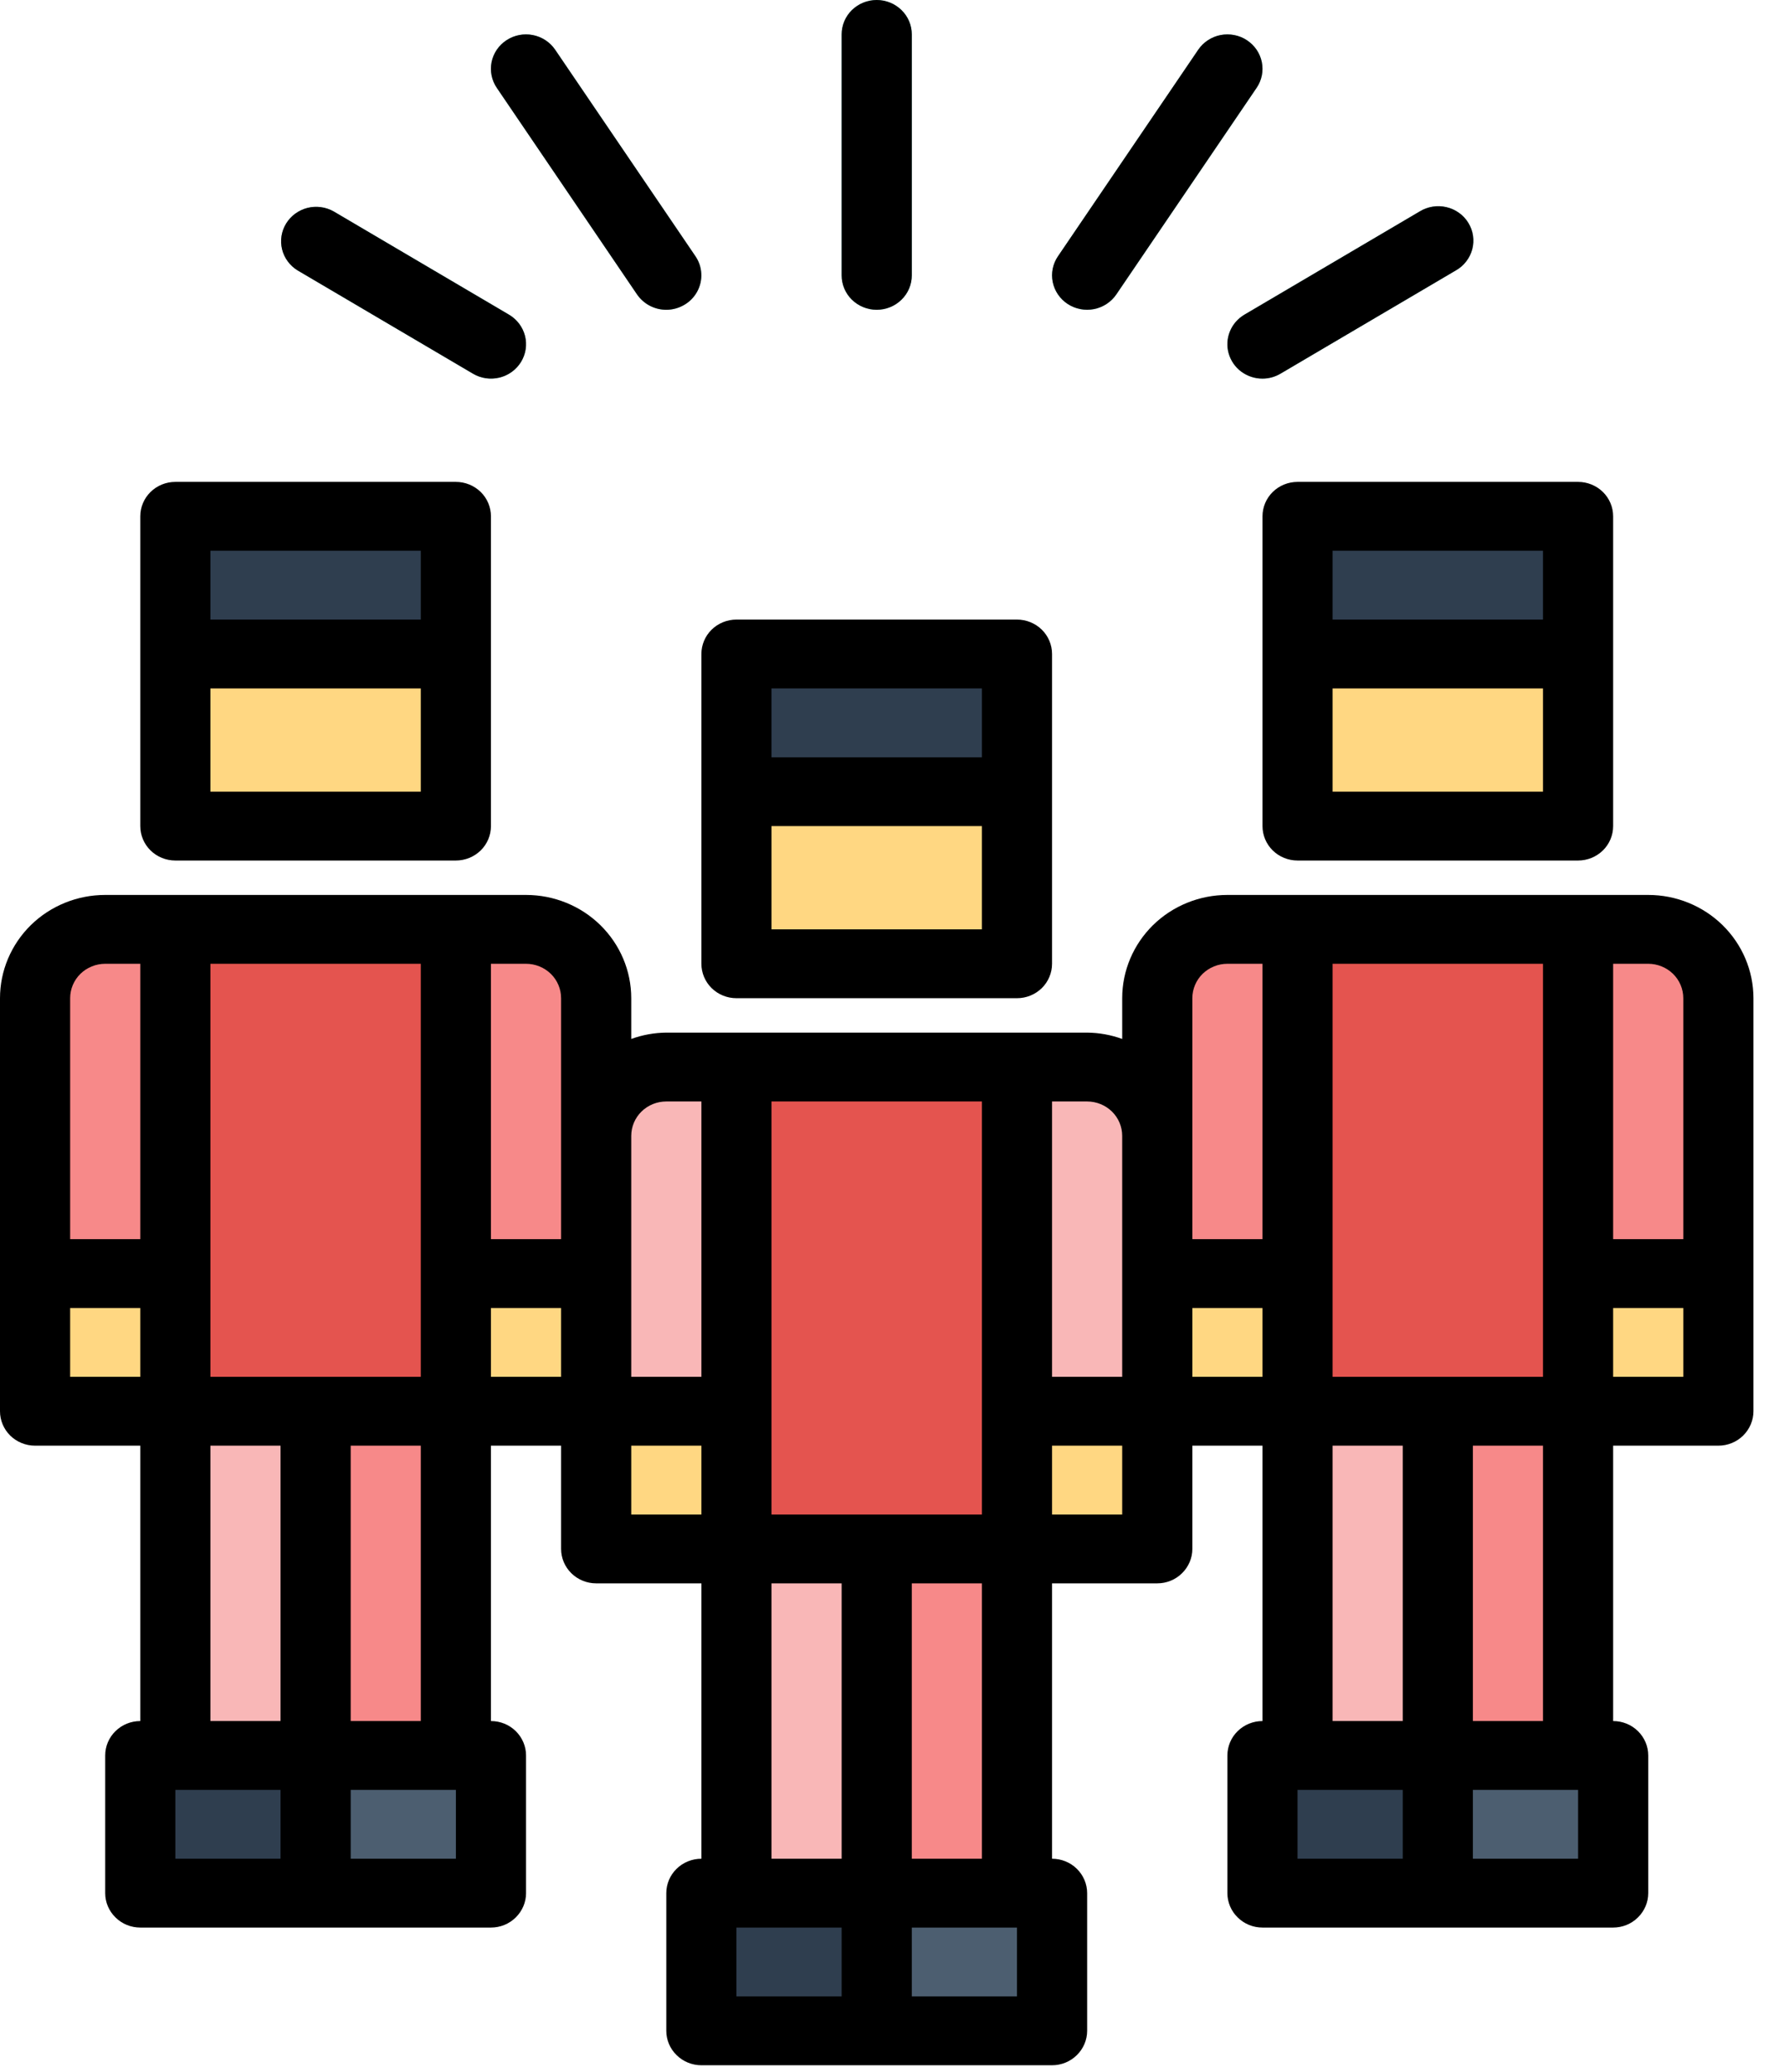
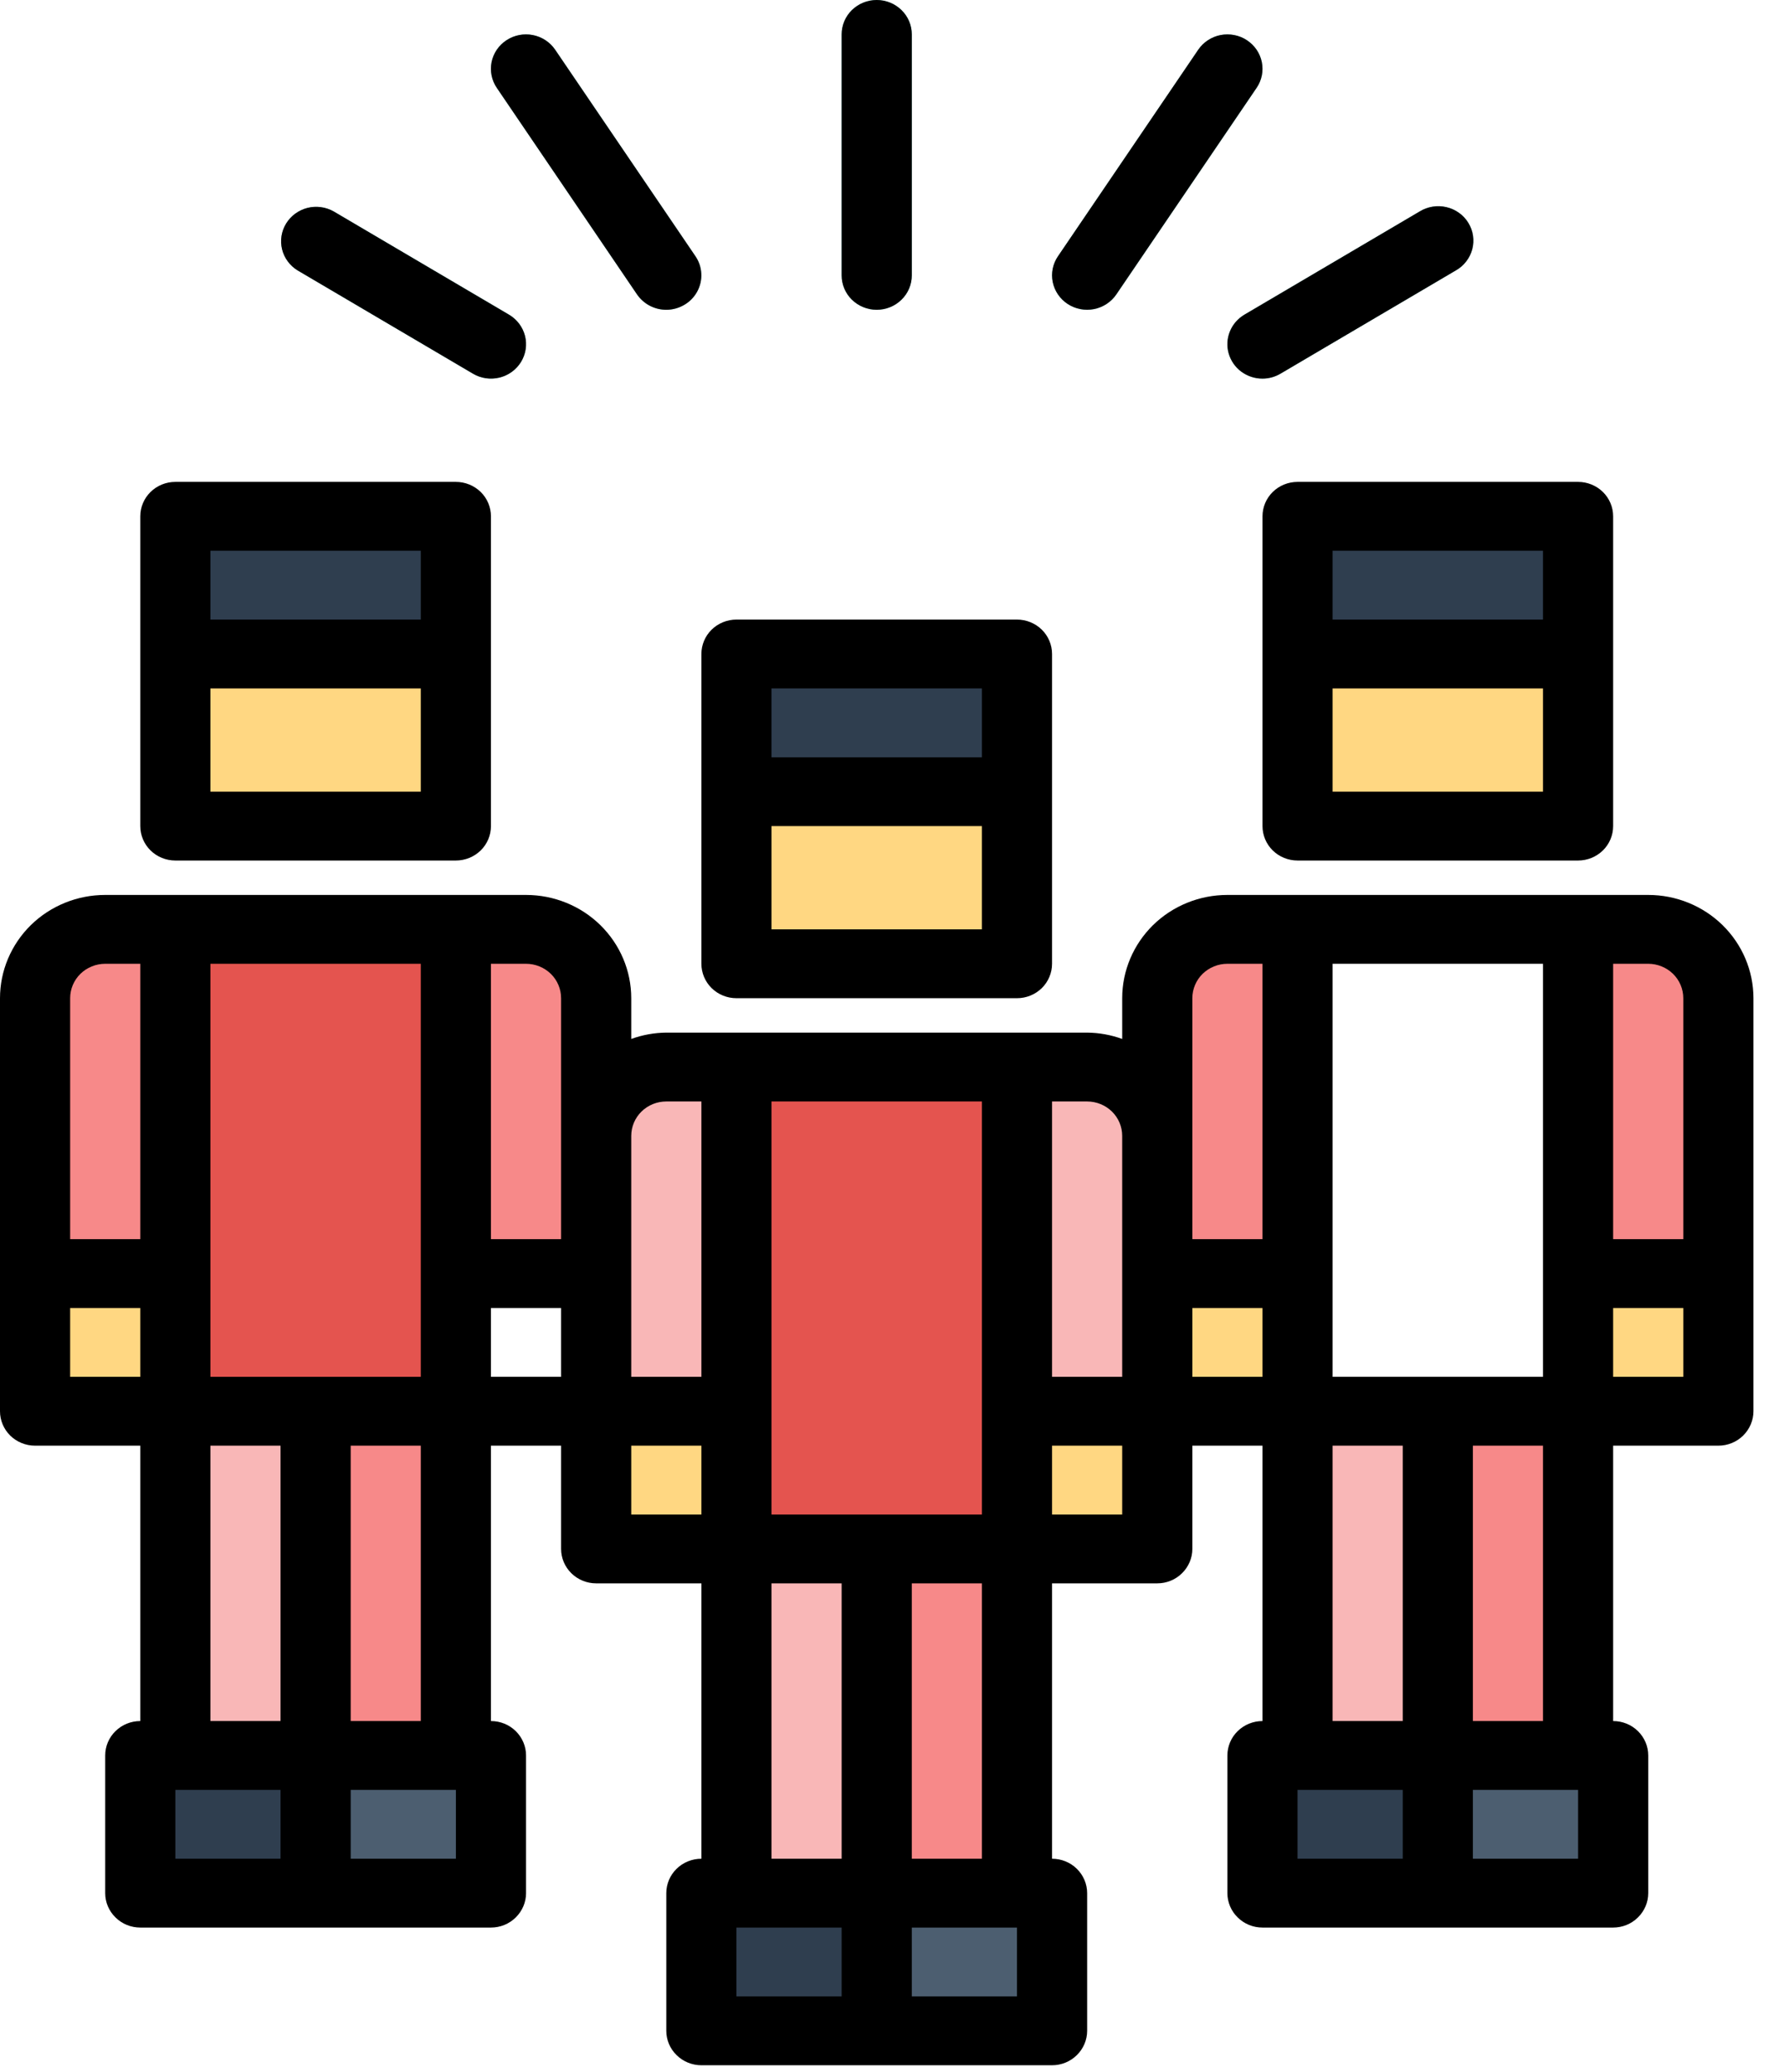
<svg xmlns="http://www.w3.org/2000/svg" width="31" height="36" viewBox="0 0 31 36" fill="none">
  <path d="M12.797 16.744H17.672V11.362H12.797V16.744Z" fill="#FFD782" />
  <path d="M3.047 14.352H7.922L7.922 8.97H3.047L3.047 14.352Z" fill="#FFD782" />
  <path d="M22.547 14.352H27.422V8.97H22.547V14.352Z" fill="#FFD782" />
  <path d="M27.422 24.518H29.859V22.126H27.422V24.518Z" fill="#FFD782" />
  <path d="M12.188 35.282H15.234V32.89H12.188V35.282Z" fill="#2F3E4F" />
  <path d="M15.234 35.282H18.281V32.89H15.234V35.282Z" fill="#4C5E70" />
  <path d="M12.797 26.91H17.672V18.538H12.797V26.91Z" fill="#E4544F" />
  <path d="M12.797 13.754H17.672V11.362H12.797V13.754Z" fill="#2F3E4F" />
  <path d="M15.234 26.91H12.797V32.89H15.234V26.91Z" fill="#F9B7B7" />
  <path d="M17.672 26.91H15.234V32.89H17.672V26.91Z" fill="#F78989" />
  <path d="M11.578 18.538H12.797V24.518H10.359V19.734C10.359 19.417 10.488 19.112 10.716 18.888C10.945 18.664 11.255 18.538 11.578 18.538Z" fill="#F9B7B7" />
  <path d="M12.797 24.518H10.359V26.91H12.797V24.518Z" fill="#FFD782" />
  <path d="M20.109 24.518H17.672V18.538H18.891C19.214 18.538 19.524 18.664 19.752 18.888C19.981 19.112 20.109 19.417 20.109 19.734V24.518Z" fill="#F9B7B7" />
  <path d="M17.672 26.91H20.109V24.518H17.672V26.91Z" fill="#FFD782" />
  <path d="M2.438 32.89H5.484V30.498H2.438L2.438 32.89Z" fill="#2F3E4F" />
  <path d="M5.484 32.89H8.531V30.498H5.484V32.89Z" fill="#4C5E70" />
  <path d="M3.047 24.518H7.922L7.922 16.146H3.047L3.047 24.518Z" fill="#E4544F" />
  <path d="M3.047 11.362H7.922V8.97H3.047V11.362Z" fill="#2F3E4F" />
  <path d="M5.484 24.518H3.047V30.498H5.484V24.518Z" fill="#F9B7B7" />
  <path d="M7.922 24.518H5.484V30.498H7.922V24.518Z" fill="#F78989" />
  <path d="M1.828 16.146H3.047V22.126H0.609V17.342C0.609 17.025 0.738 16.72 0.966 16.496C1.195 16.272 1.505 16.146 1.828 16.146Z" fill="#F78989" />
  <path d="M3.047 22.126H0.609V24.518H3.047V22.126Z" fill="#FFD782" />
  <path d="M10.359 22.126H7.922L7.922 16.146H9.141C9.464 16.146 9.774 16.272 10.002 16.496C10.231 16.72 10.359 17.025 10.359 17.342V22.126Z" fill="#F78989" />
-   <path d="M7.922 24.518H10.359V22.126H7.922V24.518Z" fill="#FFD782" />
  <path d="M21.938 32.89H24.984V30.498H21.938V32.89Z" fill="#2F3E4F" />
  <path d="M24.984 32.89H28.031V30.498H24.984V32.89Z" fill="#4C5E70" />
-   <path d="M22.547 24.518H27.422V16.146H22.547V24.518Z" fill="#E4544F" />
+   <path d="M22.547 24.518H27.422V16.146V24.518Z" fill="#E4544F" />
  <path d="M22.547 11.362H27.422V8.97H22.547V11.362Z" fill="#2F3E4F" />
  <path d="M24.984 24.518H22.547V30.498H24.984V24.518Z" fill="#F9B7B7" />
  <path d="M27.422 24.518H24.984V30.498H27.422V24.518Z" fill="#F78989" />
  <path d="M21.328 16.146H22.547V22.126H20.109V17.342C20.109 17.025 20.238 16.72 20.466 16.496C20.695 16.272 21.005 16.146 21.328 16.146Z" fill="#F78989" />
  <path d="M22.547 22.126H20.109V24.518H22.547V22.126Z" fill="#FFD782" />
  <path d="M29.859 22.126H27.422V16.146H28.641C28.964 16.146 29.274 16.272 29.502 16.496C29.731 16.72 29.859 17.025 29.859 17.342V22.126Z" fill="#F78989" />
  <path d="M15.234 5.382C15.073 5.382 14.918 5.319 14.803 5.207C14.689 5.095 14.625 4.943 14.625 4.784V0.598C14.625 0.439 14.689 0.287 14.803 0.175C14.918 0.063 15.073 0 15.234 0C15.396 0 15.551 0.063 15.665 0.175C15.78 0.287 15.844 0.439 15.844 0.598V4.784C15.844 4.943 15.78 5.095 15.665 5.207C15.551 5.319 15.396 5.382 15.234 5.382Z" fill="#73CAC2" />
  <path d="M11.578 5.382C11.478 5.382 11.379 5.358 11.29 5.311C11.202 5.265 11.126 5.197 11.07 5.116L8.633 1.527C8.589 1.462 8.558 1.389 8.542 1.312C8.527 1.235 8.527 1.155 8.542 1.078C8.574 0.923 8.667 0.786 8.802 0.698C8.936 0.61 9.101 0.578 9.259 0.609C9.338 0.624 9.412 0.655 9.479 0.699C9.545 0.742 9.603 0.798 9.647 0.864L12.084 4.452C12.146 4.542 12.181 4.646 12.186 4.754C12.191 4.863 12.167 4.97 12.115 5.066C12.063 5.161 11.986 5.241 11.891 5.296C11.796 5.352 11.688 5.382 11.578 5.382Z" fill="#73CAC2" />
  <path d="M18.891 5.382C18.78 5.382 18.672 5.352 18.578 5.296C18.483 5.241 18.406 5.161 18.354 5.066C18.302 4.97 18.277 4.863 18.282 4.754C18.288 4.646 18.323 4.542 18.384 4.452L20.822 0.864C20.866 0.798 20.923 0.742 20.99 0.699C21.056 0.655 21.131 0.624 21.209 0.609C21.288 0.594 21.369 0.594 21.447 0.609C21.526 0.624 21.6 0.654 21.667 0.698C21.733 0.742 21.791 0.798 21.835 0.863C21.88 0.928 21.911 1.001 21.926 1.078C21.942 1.155 21.942 1.235 21.927 1.312C21.911 1.389 21.88 1.462 21.836 1.527L19.398 5.116C19.343 5.197 19.267 5.265 19.178 5.311C19.09 5.358 18.991 5.382 18.891 5.382Z" fill="#73CAC2" />
  <path d="M8.531 6.578C8.421 6.578 8.312 6.548 8.218 6.492L5.171 4.698C5.036 4.615 4.939 4.483 4.902 4.331C4.865 4.178 4.89 4.018 4.972 3.883C5.054 3.749 5.187 3.652 5.342 3.612C5.496 3.573 5.66 3.595 5.799 3.673L8.846 5.467C8.96 5.535 9.048 5.637 9.098 5.758C9.147 5.88 9.154 6.014 9.119 6.14C9.083 6.266 9.006 6.377 8.9 6.456C8.794 6.535 8.664 6.578 8.531 6.578Z" fill="#73CAC2" />
  <path d="M21.937 6.578C21.804 6.578 21.675 6.535 21.568 6.456C21.462 6.377 21.386 6.266 21.35 6.14C21.314 6.014 21.322 5.88 21.371 5.759C21.42 5.637 21.509 5.535 21.623 5.467L24.67 3.673C24.738 3.631 24.815 3.603 24.895 3.59C24.975 3.577 25.056 3.58 25.135 3.599C25.214 3.617 25.288 3.651 25.353 3.698C25.419 3.745 25.474 3.804 25.515 3.872C25.557 3.94 25.585 4.016 25.596 4.095C25.608 4.173 25.603 4.253 25.583 4.33C25.563 4.407 25.527 4.479 25.478 4.542C25.429 4.606 25.368 4.659 25.298 4.698L22.251 6.492C22.156 6.548 22.048 6.578 21.937 6.578Z" fill="#73CAC2" />
  <path d="M12.188 11.362V16.744C12.188 16.902 12.252 17.055 12.366 17.167C12.48 17.279 12.635 17.342 12.797 17.342H17.672C17.834 17.342 17.988 17.279 18.103 17.167C18.217 17.055 18.281 16.902 18.281 16.744V11.362C18.281 11.203 18.217 11.051 18.103 10.939C17.988 10.827 17.834 10.764 17.672 10.764H12.797C12.635 10.764 12.48 10.827 12.366 10.939C12.252 11.051 12.188 11.203 12.188 11.362ZM13.406 11.96H17.062V13.156H13.406V11.96ZM13.406 14.352H17.062V16.146H13.406V14.352Z" fill="black" />
  <path d="M7.922 8.372H3.047C2.885 8.372 2.73 8.435 2.616 8.547C2.502 8.659 2.438 8.811 2.438 8.97V14.352C2.438 14.511 2.502 14.663 2.616 14.775C2.73 14.887 2.885 14.95 3.047 14.95H7.922C8.083 14.95 8.238 14.887 8.353 14.775C8.467 14.663 8.531 14.511 8.531 14.352V8.97C8.531 8.811 8.467 8.659 8.353 8.547C8.238 8.435 8.083 8.372 7.922 8.372ZM7.312 13.754H3.656V11.96H7.312V13.754ZM7.312 10.764H3.656V9.568H7.312V10.764Z" fill="black" />
  <path d="M22.547 14.95H27.422C27.584 14.95 27.738 14.887 27.853 14.775C27.967 14.663 28.031 14.511 28.031 14.352V8.97C28.031 8.811 27.967 8.659 27.853 8.547C27.738 8.435 27.584 8.372 27.422 8.372H22.547C22.385 8.372 22.23 8.435 22.116 8.547C22.002 8.659 21.938 8.811 21.938 8.97V14.352C21.938 14.511 22.002 14.663 22.116 14.775C22.23 14.887 22.385 14.95 22.547 14.95ZM23.156 9.568H26.812V10.764H23.156V9.568ZM23.156 11.96H26.812V13.754H23.156V11.96Z" fill="black" />
  <path d="M28.641 15.548H21.328C20.843 15.548 20.378 15.737 20.035 16.073C19.693 16.41 19.5 16.866 19.5 17.342V18.05C19.305 17.979 19.099 17.942 18.891 17.94H11.578C11.37 17.942 11.164 17.979 10.969 18.05V17.342C10.969 16.866 10.776 16.41 10.433 16.073C10.091 15.737 9.625 15.548 9.141 15.548H1.828C1.343 15.548 0.878 15.737 0.535 16.073C0.193 16.41 0 16.866 0 17.342V24.518C0 24.676 0.064 24.828 0.178 24.941C0.293 25.053 0.448 25.116 0.609 25.116H2.438V29.9C2.276 29.9 2.121 29.963 2.007 30.075C1.892 30.187 1.828 30.339 1.828 30.498V32.89C1.828 33.048 1.892 33.2 2.007 33.312C2.121 33.425 2.276 33.488 2.438 33.488H8.531C8.693 33.488 8.848 33.425 8.962 33.312C9.076 33.2 9.141 33.048 9.141 32.89V30.498C9.141 30.339 9.076 30.187 8.962 30.075C8.848 29.963 8.693 29.9 8.531 29.9V25.116H9.75V26.91C9.75 27.068 9.814 27.22 9.928 27.332C10.043 27.445 10.198 27.508 10.359 27.508H12.188V32.292C12.026 32.292 11.871 32.355 11.757 32.467C11.642 32.579 11.578 32.731 11.578 32.89V35.282C11.578 35.44 11.642 35.592 11.757 35.704C11.871 35.817 12.026 35.88 12.188 35.88H18.281C18.443 35.88 18.598 35.817 18.712 35.704C18.826 35.592 18.891 35.44 18.891 35.282V32.89C18.891 32.731 18.826 32.579 18.712 32.467C18.598 32.355 18.443 32.292 18.281 32.292V27.508H20.109C20.271 27.508 20.426 27.445 20.54 27.332C20.654 27.22 20.719 27.068 20.719 26.91V25.116H21.938V29.9C21.776 29.9 21.621 29.963 21.507 30.075C21.392 30.187 21.328 30.339 21.328 30.498V32.89C21.328 33.048 21.392 33.2 21.507 33.312C21.621 33.425 21.776 33.488 21.938 33.488H28.031C28.193 33.488 28.348 33.425 28.462 33.312C28.576 33.2 28.641 33.048 28.641 32.89V30.498C28.641 30.339 28.576 30.187 28.462 30.075C28.348 29.963 28.193 29.9 28.031 29.9V25.116H29.859C30.021 25.116 30.176 25.053 30.29 24.941C30.404 24.828 30.469 24.676 30.469 24.518V17.342C30.469 16.866 30.276 16.41 29.933 16.073C29.59 15.737 29.125 15.548 28.641 15.548ZM2.438 23.92H1.219V22.724H2.438V23.92ZM2.438 21.528H1.219V17.342C1.219 17.183 1.283 17.031 1.397 16.919C1.512 16.807 1.667 16.744 1.828 16.744H2.438V21.528ZM4.875 32.292H3.047V31.096H4.875V32.292ZM4.875 29.9H3.656V25.116H4.875V29.9ZM3.656 23.92V16.744H7.312V23.92H3.656ZM7.312 25.116V29.9H6.094V25.116H7.312ZM7.922 32.292H6.094V31.096H7.922V32.292ZM9.75 23.92H8.531V22.724H9.75V23.92ZM9.75 21.528H8.531V16.744H9.141C9.302 16.744 9.457 16.807 9.572 16.919C9.686 17.031 9.75 17.183 9.75 17.342V21.528ZM12.188 26.312H10.969V25.116H12.188V26.312ZM12.188 23.92H10.969V19.734C10.969 19.575 11.033 19.423 11.147 19.311C11.261 19.199 11.416 19.136 11.578 19.136H12.188V23.92ZM14.625 34.684H12.797V33.488H14.625V34.684ZM14.625 32.292H13.406V27.508H14.625V32.292ZM13.406 26.312V19.136H17.062V26.312H13.406ZM17.062 27.508V32.292H15.844V27.508H17.062ZM17.672 34.684H15.844V33.488H17.672V34.684ZM19.5 26.312H18.281V25.116H19.5V26.312ZM19.5 23.92H18.281V19.136H18.891C19.052 19.136 19.207 19.199 19.322 19.311C19.436 19.423 19.5 19.575 19.5 19.734V23.92ZM21.938 23.92H20.719V22.724H21.938V23.92ZM21.938 21.528H20.719V17.342C20.719 17.183 20.783 17.031 20.897 16.919C21.012 16.807 21.166 16.744 21.328 16.744H21.938V21.528ZM24.375 32.292H22.547V31.096H24.375V32.292ZM24.375 29.9H23.156V25.116H24.375V29.9ZM23.156 23.92V16.744H26.812V23.92H23.156ZM26.812 25.116V29.9H25.594V25.116H26.812ZM27.422 32.292H25.594V31.096H27.422V32.292ZM29.25 23.92H28.031V22.724H29.25V23.92ZM29.25 21.528H28.031V16.744H28.641C28.802 16.744 28.957 16.807 29.072 16.919C29.186 17.031 29.25 17.183 29.25 17.342V21.528Z" fill="black" />
  <path d="M15.844 4.784V0.598C15.844 0.439 15.78 0.287 15.665 0.175C15.551 0.063 15.396 0 15.234 0C15.073 0 14.918 0.063 14.803 0.175C14.689 0.287 14.625 0.439 14.625 0.598V4.784C14.625 4.943 14.689 5.095 14.803 5.207C14.918 5.319 15.073 5.382 15.234 5.382C15.396 5.382 15.551 5.319 15.665 5.207C15.78 5.095 15.844 4.943 15.844 4.784Z" fill="black" />
  <path d="M11.578 5.382C11.688 5.382 11.796 5.352 11.891 5.296C11.986 5.241 12.063 5.161 12.115 5.066C12.167 4.97 12.192 4.863 12.186 4.754C12.181 4.646 12.146 4.542 12.085 4.452L9.647 0.864C9.557 0.732 9.418 0.64 9.259 0.609C9.101 0.578 8.936 0.61 8.802 0.698C8.667 0.786 8.574 0.923 8.542 1.078C8.511 1.234 8.543 1.395 8.633 1.527L11.07 5.116C11.126 5.197 11.202 5.265 11.29 5.311C11.379 5.358 11.478 5.382 11.578 5.382Z" fill="black" />
  <path d="M21.666 0.698C21.6 0.654 21.525 0.624 21.447 0.609C21.368 0.594 21.287 0.594 21.209 0.609C21.13 0.624 21.056 0.655 20.989 0.699C20.923 0.742 20.866 0.798 20.821 0.864L18.384 4.452C18.294 4.584 18.261 4.745 18.293 4.901C18.325 5.056 18.418 5.193 18.552 5.281C18.687 5.369 18.851 5.401 19.01 5.37C19.168 5.339 19.308 5.247 19.398 5.115L21.835 1.527C21.88 1.462 21.91 1.389 21.926 1.312C21.942 1.235 21.941 1.155 21.926 1.078C21.91 1.001 21.879 0.928 21.835 0.863C21.79 0.798 21.733 0.742 21.666 0.698Z" fill="black" />
  <path d="M9.054 6.288C9.137 6.152 9.162 5.989 9.123 5.835C9.083 5.681 8.984 5.549 8.845 5.467L5.798 3.673C5.66 3.595 5.496 3.573 5.341 3.612C5.187 3.652 5.054 3.749 4.972 3.883C4.889 4.018 4.864 4.178 4.901 4.331C4.939 4.483 5.035 4.615 5.171 4.698L8.218 6.492C8.356 6.574 8.522 6.598 8.679 6.56C8.836 6.522 8.97 6.424 9.054 6.288Z" fill="black" />
  <path d="M21.937 6.578C22.048 6.578 22.156 6.548 22.251 6.492L25.298 4.698C25.368 4.659 25.429 4.606 25.478 4.542C25.527 4.479 25.563 4.407 25.583 4.33C25.603 4.253 25.608 4.173 25.596 4.095C25.585 4.016 25.557 3.94 25.515 3.872C25.474 3.804 25.419 3.745 25.353 3.698C25.288 3.651 25.214 3.617 25.135 3.599C25.056 3.58 24.975 3.577 24.895 3.59C24.815 3.603 24.738 3.631 24.67 3.673L21.623 5.467C21.509 5.535 21.42 5.637 21.371 5.759C21.322 5.88 21.314 6.014 21.35 6.14C21.386 6.266 21.462 6.377 21.568 6.456C21.675 6.535 21.804 6.578 21.937 6.578Z" fill="black" />
</svg>